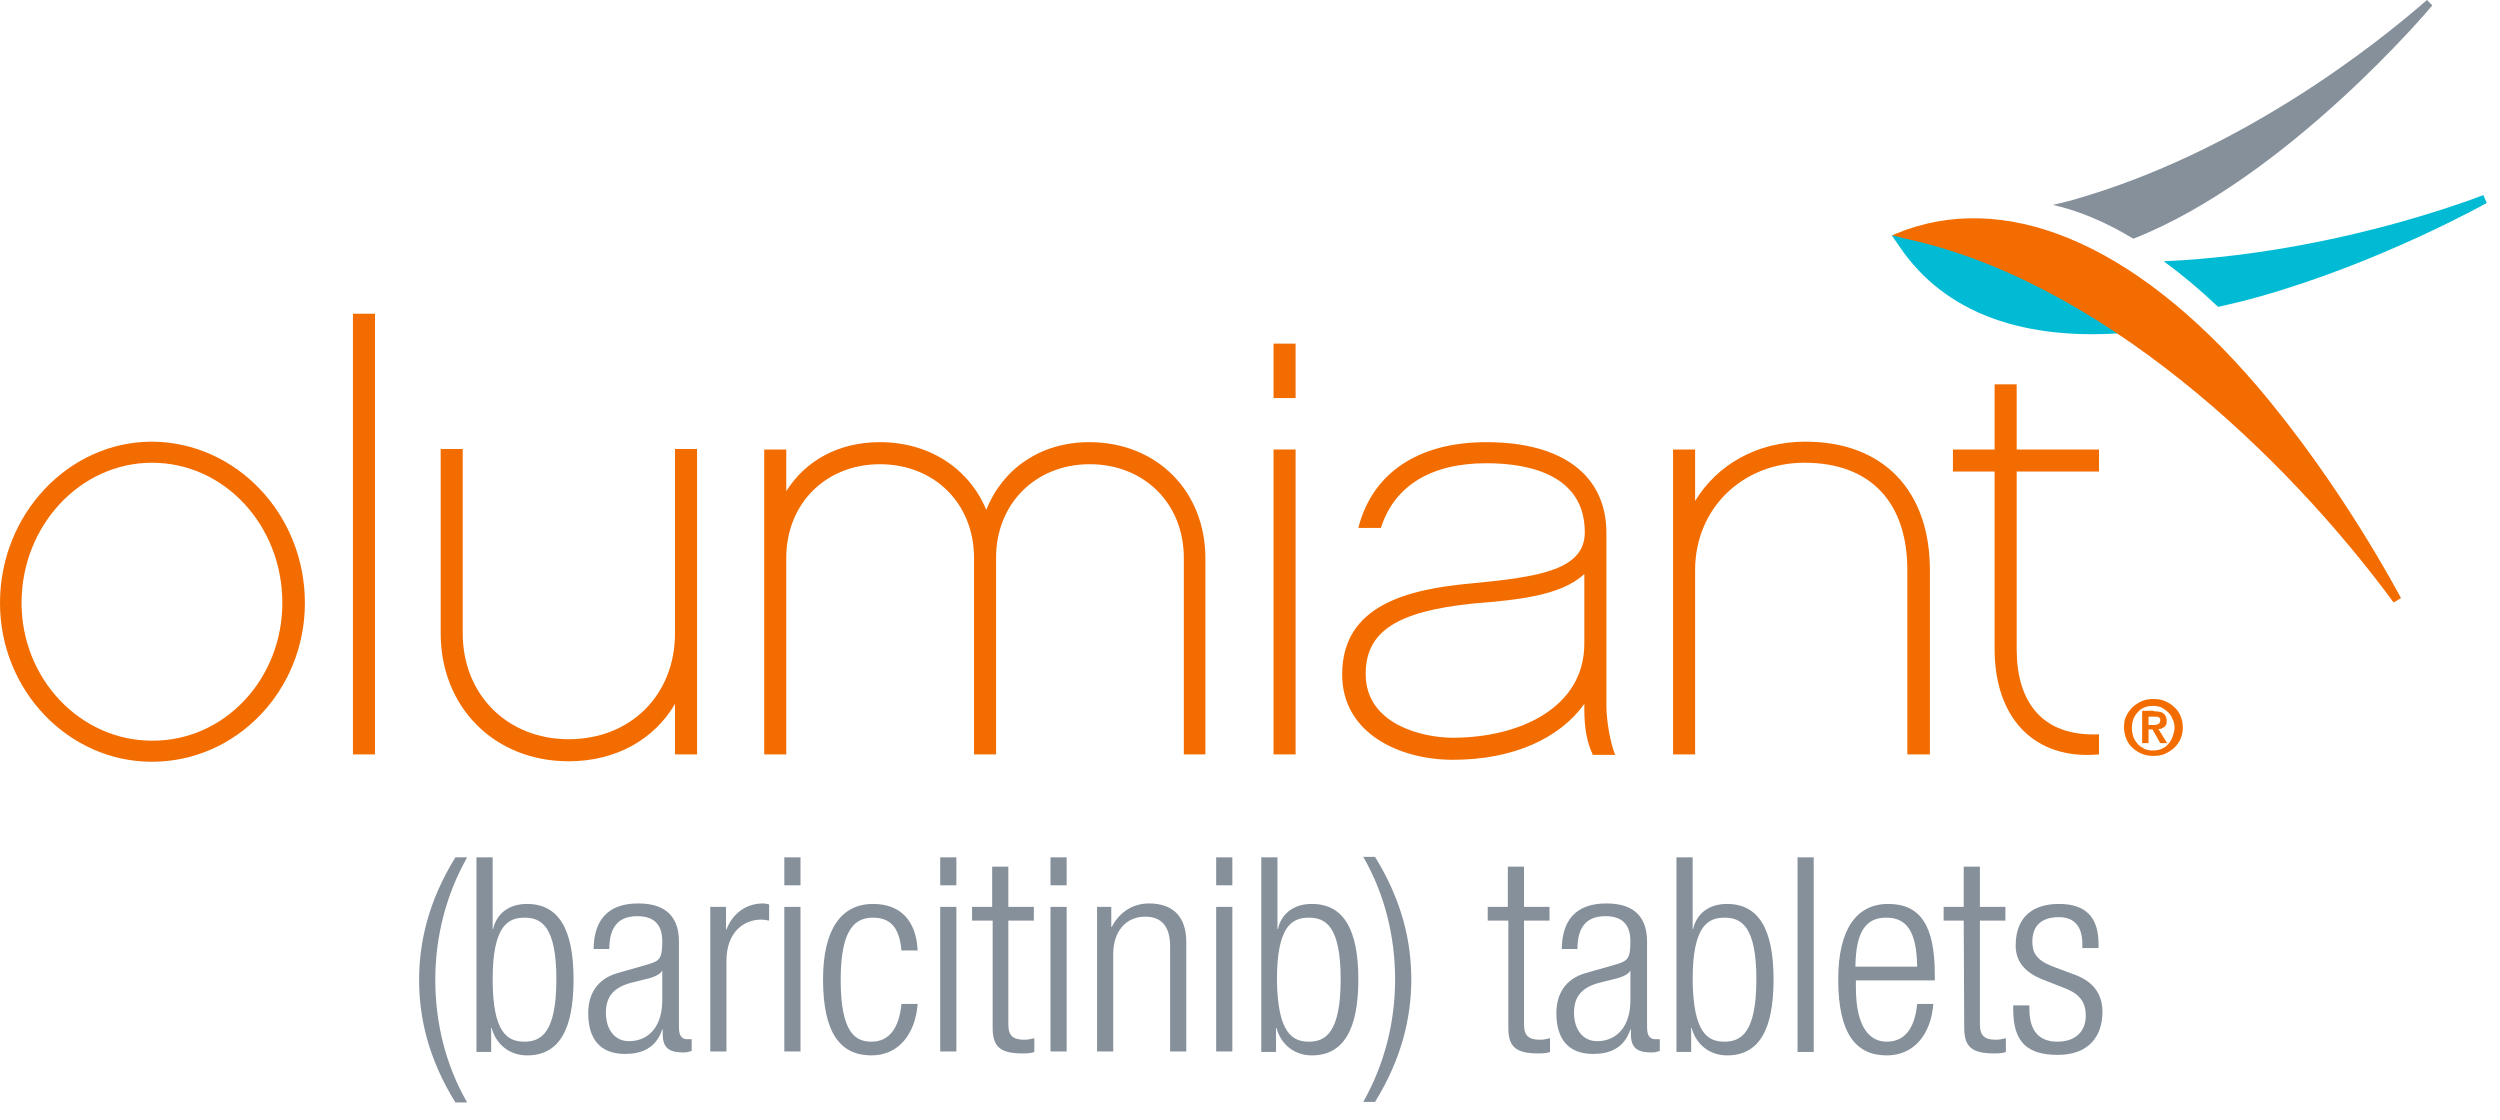
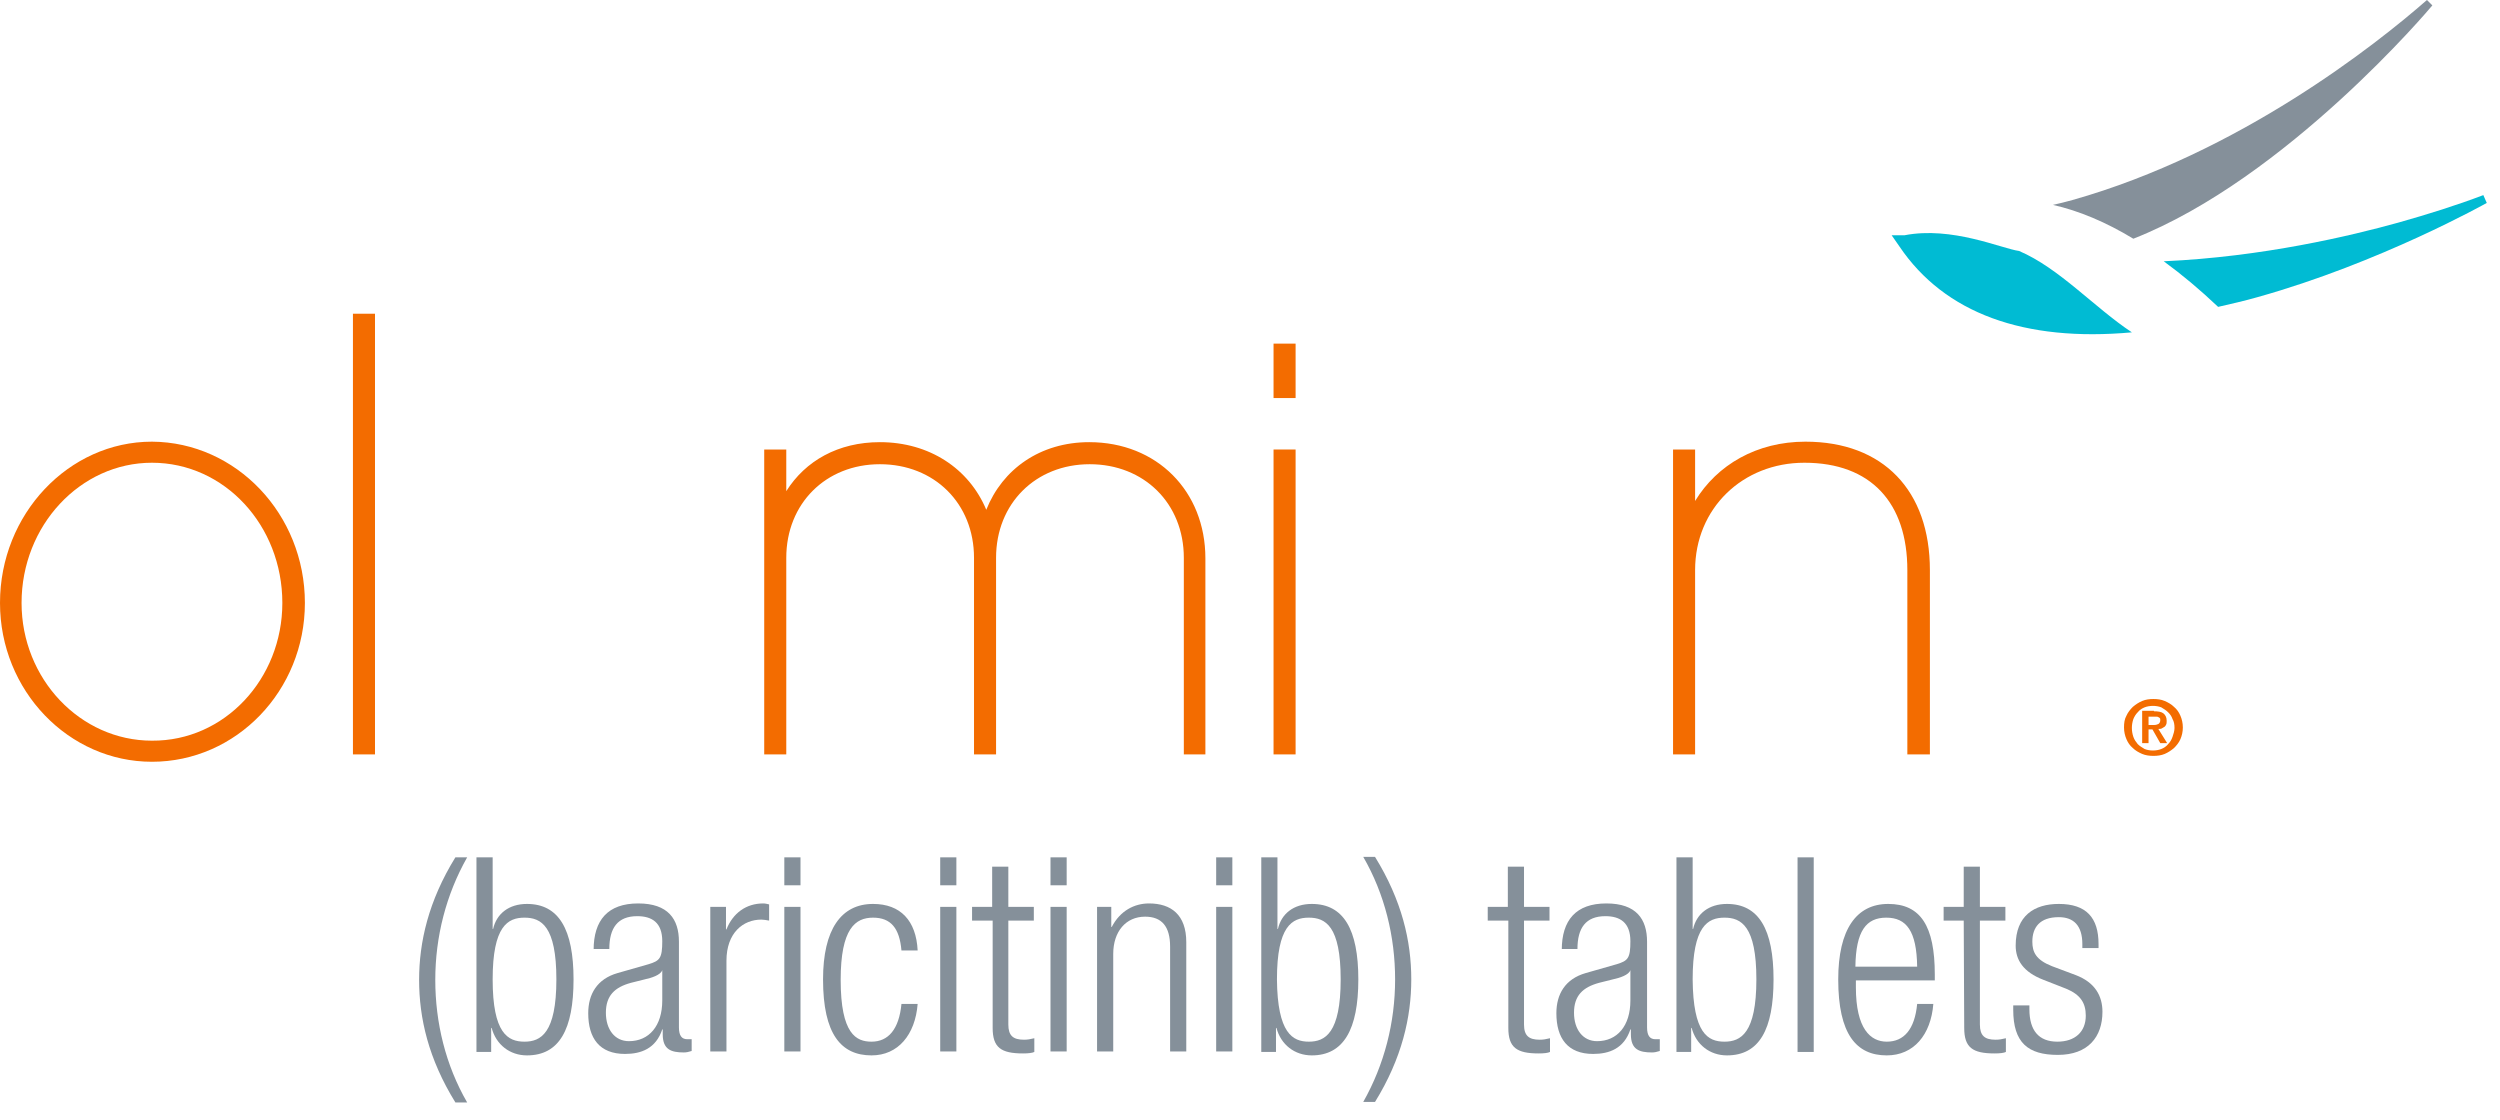
<svg xmlns="http://www.w3.org/2000/svg" width="96px" height="43px" viewBox="0 0 96 43" version="1.1">
  <title>Olumiant</title>
  <desc>Created with Sketch.</desc>
  <g id="Olumiant" stroke="none" stroke-width="1" fill="none" fill-rule="evenodd">
    <g id="Olumiant-Logo-">
      <path d="M85.176,11.784 C85.666,11.671 86.174,11.558 86.701,11.407 C91.407,10.089 95.454,7.812 95.492,7.793 L95.36,7.492 C94.325,7.887 93.233,8.226 92.104,8.546 C90.278,9.054 86.889,9.864 83.087,10.033 C83.784,10.541 84.48,11.125 85.176,11.784" id="Fill-1" fill="#00BBD3" />
      <path d="M77.534,9.638 C76.856,9.544 74.955,8.678 73.129,9.035 L72.64,9.035 L72.941,9.468 C74.673,12.028 77.722,13.139 81.864,12.762 C80.414,11.802 79.078,10.297 77.534,9.638" id="Fill-4" fill="#00BBD3" />
      <path d="M81.92,9.167 C87.812,6.852 93.346,0.282 93.402,0.207 L93.195,3.76470588e-05 C91.238,1.713 85.986,5.873 79.586,7.68 C79.322,7.755 79.078,7.812 78.833,7.868 C79.831,8.094 80.866,8.527 81.92,9.167" id="Fill-6" fill="#85909A" />
-       <path d="M86.645,14.795 C81.882,9.242 76.894,7.266 72.791,8.979 L72.659,9.035 L73.092,9.148 C80.602,10.729 87.718,17.431 91.915,23.134 L92.198,22.965 C92.16,22.908 89.958,18.673 86.645,14.795 Z" id="Fill-8" fill="#F36C00" />
      <path d="M82.711,27.84 C82.786,27.84 82.842,27.821 82.88,27.802 C82.918,27.784 82.955,27.727 82.955,27.652 C82.955,27.614 82.955,27.595 82.936,27.576 C82.918,27.558 82.899,27.539 82.88,27.539 C82.861,27.52 82.824,27.52 82.805,27.52 L82.711,27.52 L82.504,27.52 L82.504,27.84 L82.711,27.84 Z M82.711,27.313 C82.861,27.313 82.993,27.332 83.068,27.388 C83.144,27.445 83.2,27.539 83.2,27.671 C83.2,27.727 83.2,27.784 83.181,27.821 C83.162,27.859 83.144,27.896 83.106,27.915 C83.068,27.934 83.049,27.953 83.012,27.972 C82.974,27.991 82.936,27.991 82.88,27.991 L83.219,28.536 L82.955,28.536 L82.654,28.009 L82.504,28.009 L82.504,28.536 L82.259,28.536 L82.259,27.294 L82.711,27.294 L82.711,27.313 Z M81.92,28.292 C81.958,28.405 82.014,28.48 82.089,28.574 C82.165,28.649 82.259,28.706 82.353,28.762 C82.447,28.8 82.56,28.819 82.673,28.819 C82.786,28.819 82.899,28.8 82.993,28.762 C83.087,28.725 83.181,28.668 83.256,28.574 C83.332,28.499 83.388,28.405 83.426,28.292 C83.464,28.179 83.501,28.066 83.501,27.953 C83.501,27.821 83.482,27.708 83.426,27.614 C83.388,27.501 83.332,27.426 83.256,27.351 C83.181,27.275 83.087,27.219 82.993,27.162 C82.899,27.125 82.786,27.106 82.673,27.106 C82.56,27.106 82.447,27.125 82.353,27.162 C82.259,27.2 82.165,27.256 82.089,27.351 C82.014,27.426 81.958,27.52 81.92,27.614 C81.882,27.727 81.864,27.84 81.864,27.953 C81.864,28.066 81.882,28.179 81.92,28.292 L81.92,28.292 Z M81.656,27.482 C81.713,27.351 81.807,27.238 81.901,27.144 C82.014,27.049 82.127,26.974 82.259,26.918 C82.391,26.861 82.541,26.842 82.692,26.842 C82.842,26.842 82.993,26.861 83.125,26.918 C83.256,26.974 83.388,27.049 83.482,27.144 C83.595,27.238 83.671,27.351 83.727,27.482 C83.784,27.614 83.821,27.765 83.821,27.934 C83.821,28.104 83.784,28.254 83.727,28.386 C83.671,28.518 83.576,28.631 83.482,28.725 C83.369,28.819 83.256,28.894 83.125,28.951 C82.993,29.007 82.842,29.026 82.692,29.026 C82.541,29.026 82.391,29.007 82.259,28.951 C82.127,28.894 81.995,28.819 81.901,28.725 C81.788,28.631 81.713,28.518 81.656,28.386 C81.6,28.254 81.562,28.104 81.562,27.934 C81.562,27.765 81.581,27.614 81.656,27.482 L81.656,27.482 Z" id="Fill-10" fill="#F36C00" />
      <path d="M10.842,23.153 C10.842,20.179 8.621,17.769 5.835,17.769 C3.087,17.769 0.828,20.179 0.828,23.153 C0.828,26.071 3.087,28.442 5.835,28.442 C8.621,28.461 10.842,26.071 10.842,23.153 M11.708,23.153 C11.708,26.522 9.073,29.252 5.835,29.252 C2.635,29.252 -1.88235294e-05,26.522 -1.88235294e-05,23.153 C-1.88235294e-05,19.746 2.635,16.96 5.835,16.96 C9.073,16.979 11.708,19.746 11.708,23.153" id="Fill-12" fill="#F36C00" />
      <polygon id="Fill-15" fill="#F36C00" points="13.553 28.969 14.4 28.969 14.4 12.047 13.553 12.047" />
-       <path d="M26.767,28.969 L25.92,28.969 L25.92,27.031 C25.129,28.386 23.661,29.233 21.835,29.233 C18.993,29.233 16.922,27.162 16.922,24.32 L16.922,17.242 L17.769,17.242 L17.769,24.32 C17.769,26.692 19.501,28.386 21.835,28.386 C24.226,28.386 25.92,26.673 25.92,24.32 L25.92,17.242 L26.767,17.242 L26.767,28.969 Z" id="Fill-17" fill="#F36C00" />
      <path d="M46.306,28.969 L45.459,28.969 L45.459,21.421 C45.459,19.332 43.934,17.826 41.845,17.826 C39.774,17.826 38.249,19.332 38.249,21.421 L38.249,28.969 L37.402,28.969 L37.402,21.421 C37.402,19.332 35.878,17.826 33.788,17.826 C31.718,17.826 30.193,19.332 30.193,21.421 L30.193,28.969 L29.346,28.969 L29.346,17.261 L30.193,17.261 L30.193,18.861 C30.927,17.694 32.188,16.979 33.788,16.979 C35.689,16.979 37.214,17.995 37.873,19.576 C38.494,18.014 39.944,16.979 41.826,16.979 C44.424,16.979 46.287,18.861 46.287,21.44 L46.287,28.969 L46.306,28.969 Z" id="Fill-18" fill="#F36C00" />
      <path d="M48.904,28.969 L49.751,28.969 L49.751,17.261 L48.904,17.261 L48.904,28.969 Z M48.904,15.285 L49.751,15.285 L49.751,13.195 L48.904,13.195 L48.904,15.285 Z" id="Fill-19" fill="#F36C00" />
-       <path d="M60.838,22.042 C59.934,22.889 58.221,23.04 56.602,23.172 C53.609,23.473 52.442,24.264 52.442,25.882 C52.442,27.821 54.626,28.329 55.793,28.329 C58.315,28.329 60.838,27.2 60.838,24.715 L60.838,22.042 Z M61.158,28.969 C60.951,28.536 60.838,27.991 60.838,27.256 L60.838,27.031 C59.896,28.348 58.108,29.176 55.793,29.176 C53.741,29.176 51.539,28.16 51.539,25.901 C51.539,23.247 54.024,22.626 56.527,22.4 C59.125,22.155 60.856,21.873 60.856,20.442 C60.856,18.278 58.805,17.788 57.073,17.788 C54.927,17.788 53.534,18.673 53.026,20.273 L52.16,20.273 C52.687,18.184 54.438,16.979 57.073,16.979 C60.009,16.979 61.685,18.259 61.685,20.461 L61.685,27.087 C61.685,27.671 61.835,28.536 62.024,28.988 L61.158,28.988 L61.158,28.969 Z" id="Fill-20" fill="#F36C00" />
      <path d="M74.089,28.969 L73.242,28.969 L73.242,21.892 C73.242,19.313 71.849,17.769 69.289,17.769 C66.918,17.769 65.092,19.52 65.092,21.892 L65.092,28.969 L64.245,28.969 L64.245,17.261 L65.092,17.261 L65.092,19.238 C65.939,17.845 67.464,16.96 69.327,16.96 C72.32,16.96 74.108,18.842 74.108,21.892 L74.108,28.969 L74.089,28.969 Z" id="Fill-21" fill="#F36C00" />
-       <path d="M77.44,24.922 C77.44,26.918 78.381,28.292 80.602,28.198 L80.602,28.969 C78.08,29.195 76.593,27.539 76.593,24.922 L76.593,18.108 L74.993,18.108 L74.993,17.261 L76.593,17.261 L76.593,14.758 L77.44,14.758 L77.44,17.261 L80.602,17.261 L80.602,18.108 L77.44,18.108 L77.44,24.922 Z" id="Fill-22" fill="#F36C00" />
      <path d="M17.939,32.922 C17.129,34.353 16.715,35.972 16.715,37.628 C16.715,39.266 17.111,40.904 17.939,42.334 L17.487,42.334 C16.452,40.659 16.094,39.096 16.094,37.628 C16.094,36.179 16.452,34.598 17.487,32.922 L17.939,32.922 Z" id="Fill-23" fill="#85909A" />
      <path d="M20.141,40 C20.762,40 21.365,39.68 21.365,37.609 C21.365,35.558 20.781,35.238 20.141,35.238 C19.501,35.238 18.918,35.558 18.918,37.609 C18.918,39.68 19.501,40 20.141,40 L20.141,40 Z M18.296,32.922 L18.918,32.922 L18.918,35.671 L18.936,35.671 C19.068,35.087 19.539,34.711 20.235,34.711 C21.459,34.711 22.024,35.689 22.024,37.609 C22.024,39.529 21.478,40.527 20.235,40.527 C19.576,40.527 19.049,40.113 18.88,39.473 L18.861,39.473 L18.861,40.395 L18.296,40.395 L18.296,32.922 Z" id="Fill-24" fill="#85909A" />
      <path d="M25.449,37.252 L25.431,37.252 C25.374,37.44 25.016,37.553 24.753,37.609 L24.226,37.741 C23.605,37.911 23.266,38.231 23.266,38.889 C23.266,39.529 23.605,39.981 24.151,39.981 C24.922,39.981 25.431,39.398 25.431,38.419 L25.431,37.252 L25.449,37.252 Z M22.795,36.48 C22.795,35.332 23.341,34.692 24.508,34.692 C25.656,34.692 26.071,35.294 26.071,36.16 L26.071,39.454 C26.071,39.774 26.184,39.906 26.391,39.906 L26.56,39.906 L26.56,40.358 C26.447,40.395 26.353,40.414 26.259,40.414 C25.769,40.414 25.449,40.301 25.449,39.718 L25.449,39.529 L25.431,39.529 C25.186,40.264 24.621,40.471 24,40.471 C23.021,40.471 22.588,39.868 22.588,38.908 C22.588,38.174 22.927,37.591 23.718,37.365 L24.904,37.026 C25.336,36.894 25.431,36.8 25.431,36.141 C25.431,35.426 25.035,35.181 24.471,35.181 C23.718,35.181 23.398,35.633 23.398,36.442 L22.795,36.442 L22.795,36.48 Z" id="Fill-25" fill="#85909A" />
      <path d="M27.256,34.824 L27.878,34.824 L27.878,35.689 L27.896,35.689 C28.141,35.068 28.649,34.692 29.308,34.692 C29.384,34.692 29.459,34.711 29.534,34.729 L29.534,35.351 C29.421,35.332 29.327,35.313 29.233,35.313 C28.536,35.313 27.896,35.821 27.896,36.894 L27.896,40.376 L27.275,40.376 L27.275,34.824 L27.256,34.824 Z" id="Fill-26" fill="#85909A" />
      <path d="M30.118,40.376 L30.739,40.376 L30.739,34.824 L30.118,34.824 L30.118,40.376 Z M30.118,33.995 L30.739,33.995 L30.739,32.922 L30.118,32.922 L30.118,33.995 Z" id="Fill-27" fill="#85909A" />
      <path d="M35.238,38.551 C35.144,39.736 34.485,40.527 33.468,40.527 C32.301,40.527 31.605,39.718 31.605,37.609 C31.605,35.689 32.301,34.711 33.525,34.711 C34.579,34.711 35.181,35.351 35.238,36.499 L34.616,36.499 C34.541,35.633 34.202,35.238 33.525,35.238 C32.847,35.238 32.282,35.652 32.282,37.628 C32.282,39.718 32.885,40 33.468,40 C34.108,40 34.522,39.529 34.616,38.551 L35.238,38.551 Z" id="Fill-28" fill="#85909A" />
      <path d="M36.104,40.376 L36.725,40.376 L36.725,34.824 L36.104,34.824 L36.104,40.376 Z M36.104,33.995 L36.725,33.995 L36.725,32.922 L36.104,32.922 L36.104,33.995 Z" id="Fill-29" fill="#85909A" />
      <path d="M38.099,35.351 L37.327,35.351 L37.327,34.823 L38.099,34.823 L38.099,33.28 L38.72,33.28 L38.72,34.823 L39.699,34.823 L39.699,35.351 L38.72,35.351 L38.72,39.341 C38.72,39.774 38.908,39.925 39.322,39.925 C39.454,39.925 39.567,39.906 39.718,39.868 L39.718,40.395 C39.642,40.433 39.492,40.452 39.285,40.452 C38.438,40.452 38.118,40.226 38.118,39.473 L38.118,35.351 L38.099,35.351 Z" id="Fill-30" fill="#85909A" />
      <path d="M40.339,40.376 L40.96,40.376 L40.96,34.824 L40.339,34.824 L40.339,40.376 Z M40.339,33.995 L40.96,33.995 L40.96,32.922 L40.339,32.922 L40.339,33.995 Z" id="Fill-31" fill="#85909A" />
      <path d="M42.108,34.824 L42.673,34.824 L42.673,35.595 L42.692,35.595 C43.012,34.974 43.558,34.692 44.122,34.692 C44.969,34.692 45.553,35.125 45.553,36.179 L45.553,40.376 L44.932,40.376 L44.932,36.348 C44.932,35.576 44.612,35.2 43.972,35.2 C43.238,35.2 42.748,35.765 42.748,36.631 L42.748,40.376 L42.127,40.376 L42.127,34.824 L42.108,34.824 Z" id="Fill-32" fill="#85909A" />
      <path d="M46.701,40.376 L47.322,40.376 L47.322,34.824 L46.701,34.824 L46.701,40.376 Z M46.701,33.995 L47.322,33.995 L47.322,32.922 L46.701,32.922 L46.701,33.995 Z" id="Fill-33" fill="#85909A" />
      <path d="M50.259,40 C50.88,40 51.482,39.68 51.482,37.609 C51.482,35.558 50.899,35.238 50.259,35.238 C49.619,35.238 49.035,35.558 49.035,37.609 C49.054,39.68 49.638,40 50.259,40 L50.259,40 Z M48.433,32.922 L49.054,32.922 L49.054,35.671 L49.073,35.671 C49.205,35.087 49.675,34.711 50.372,34.711 C51.595,34.711 52.16,35.689 52.16,37.609 C52.16,39.529 51.595,40.527 50.372,40.527 C49.713,40.527 49.186,40.113 49.016,39.473 L48.998,39.473 L48.998,40.395 L48.433,40.395 L48.433,32.922 Z" id="Fill-34" fill="#85909A" />
      <path d="M52.348,42.315 C53.158,40.885 53.572,39.266 53.572,37.609 C53.572,35.972 53.176,34.334 52.348,32.903 L52.8,32.903 C53.835,34.579 54.193,36.141 54.193,37.609 C54.193,39.059 53.835,40.64 52.8,42.315 L52.348,42.315 Z" id="Fill-35" fill="#85909A" />
      <path d="M57.901,35.351 L57.129,35.351 L57.129,34.823 L57.901,34.823 L57.901,33.28 L58.522,33.28 L58.522,34.823 L59.501,34.823 L59.501,35.351 L58.522,35.351 L58.522,39.341 C58.522,39.774 58.711,39.925 59.125,39.925 C59.256,39.925 59.369,39.906 59.52,39.868 L59.52,40.395 C59.445,40.433 59.294,40.452 59.087,40.452 C58.24,40.452 57.92,40.226 57.92,39.473 L57.92,35.351 L57.901,35.351 Z" id="Fill-36" fill="#85909A" />
      <path d="M62.626,37.252 L62.607,37.252 C62.551,37.44 62.193,37.553 61.929,37.609 L61.402,37.741 C60.781,37.911 60.442,38.231 60.442,38.889 C60.442,39.529 60.781,39.981 61.327,39.981 C62.099,39.981 62.607,39.398 62.607,38.419 L62.607,37.252 L62.626,37.252 Z M59.972,36.48 C59.972,35.332 60.518,34.692 61.685,34.692 C62.833,34.692 63.247,35.294 63.247,36.16 L63.247,39.454 C63.247,39.774 63.36,39.906 63.567,39.906 L63.736,39.906 L63.736,40.358 C63.624,40.395 63.529,40.414 63.435,40.414 C62.946,40.414 62.626,40.301 62.626,39.718 L62.626,39.529 L62.607,39.529 C62.362,40.264 61.798,40.471 61.176,40.471 C60.198,40.471 59.765,39.868 59.765,38.908 C59.765,38.174 60.104,37.591 60.894,37.365 L62.08,37.026 C62.513,36.894 62.607,36.8 62.607,36.141 C62.607,35.426 62.212,35.181 61.647,35.181 C60.894,35.181 60.574,35.633 60.574,36.442 L59.972,36.442 L59.972,36.48 Z" id="Fill-37" fill="#85909A" />
      <path d="M66.221,40 C66.842,40 67.445,39.68 67.445,37.609 C67.445,35.558 66.861,35.238 66.221,35.238 C65.581,35.238 64.998,35.558 64.998,37.609 C65.016,39.68 65.581,40 66.221,40 L66.221,40 Z M64.376,32.922 L64.998,32.922 L64.998,35.671 L65.016,35.671 C65.148,35.087 65.619,34.711 66.315,34.711 C67.539,34.711 68.104,35.689 68.104,37.609 C68.104,39.529 67.558,40.527 66.315,40.527 C65.656,40.527 65.129,40.113 64.96,39.473 L64.941,39.473 L64.941,40.395 L64.376,40.395 L64.376,32.922 Z" id="Fill-38" fill="#85909A" />
      <polygon id="Fill-39" fill="#85909A" points="69.026 40.395 69.647 40.395 69.647 32.922 69.026 32.922" />
      <path d="M73.619,37.12 C73.6,35.746 73.205,35.238 72.433,35.238 C71.661,35.238 71.266,35.746 71.247,37.12 L73.619,37.12 Z M74.24,38.551 C74.146,39.737 73.487,40.527 72.452,40.527 C71.285,40.527 70.588,39.718 70.588,37.609 C70.588,35.689 71.285,34.711 72.508,34.711 C73.751,34.711 74.296,35.558 74.296,37.421 L74.296,37.647 L71.266,37.647 L71.266,37.911 C71.266,39.511 71.831,40 72.452,40 C73.111,40 73.525,39.529 73.619,38.551 L74.24,38.551 Z" id="Fill-40" fill="#85909A" />
      <path d="M75.407,35.351 L74.635,35.351 L74.635,34.823 L75.407,34.823 L75.407,33.28 L76.028,33.28 L76.028,34.823 L77.007,34.823 L77.007,35.351 L76.028,35.351 L76.028,39.341 C76.028,39.774 76.216,39.925 76.631,39.925 C76.762,39.925 76.875,39.906 77.026,39.868 L77.026,40.395 C76.951,40.433 76.8,40.452 76.593,40.452 C75.746,40.452 75.426,40.226 75.426,39.473 L75.407,35.351 Z" id="Fill-41" fill="#85909A" />
      <path d="M78.475,37.628 C77.685,37.327 77.402,36.856 77.402,36.311 C77.402,35.162 78.118,34.711 79.059,34.711 C80.113,34.711 80.584,35.238 80.584,36.254 L80.584,36.405 L79.962,36.405 L79.962,36.254 C79.962,35.539 79.624,35.219 79.059,35.219 C78.325,35.219 78.042,35.614 78.042,36.16 C78.042,36.555 78.174,36.856 78.795,37.101 L79.699,37.44 C80.452,37.722 80.734,38.249 80.734,38.852 C80.734,39.812 80.188,40.508 79.021,40.508 C77.873,40.508 77.308,40.038 77.308,38.776 L77.308,38.607 L77.929,38.607 L77.929,38.758 C77.929,39.567 78.287,40 79.002,40 C79.68,40 80.094,39.624 80.094,39.002 C80.094,38.513 79.887,38.193 79.341,37.967 L78.475,37.628 Z" id="Fill-42" fill="#85909A" />
    </g>
  </g>
</svg>